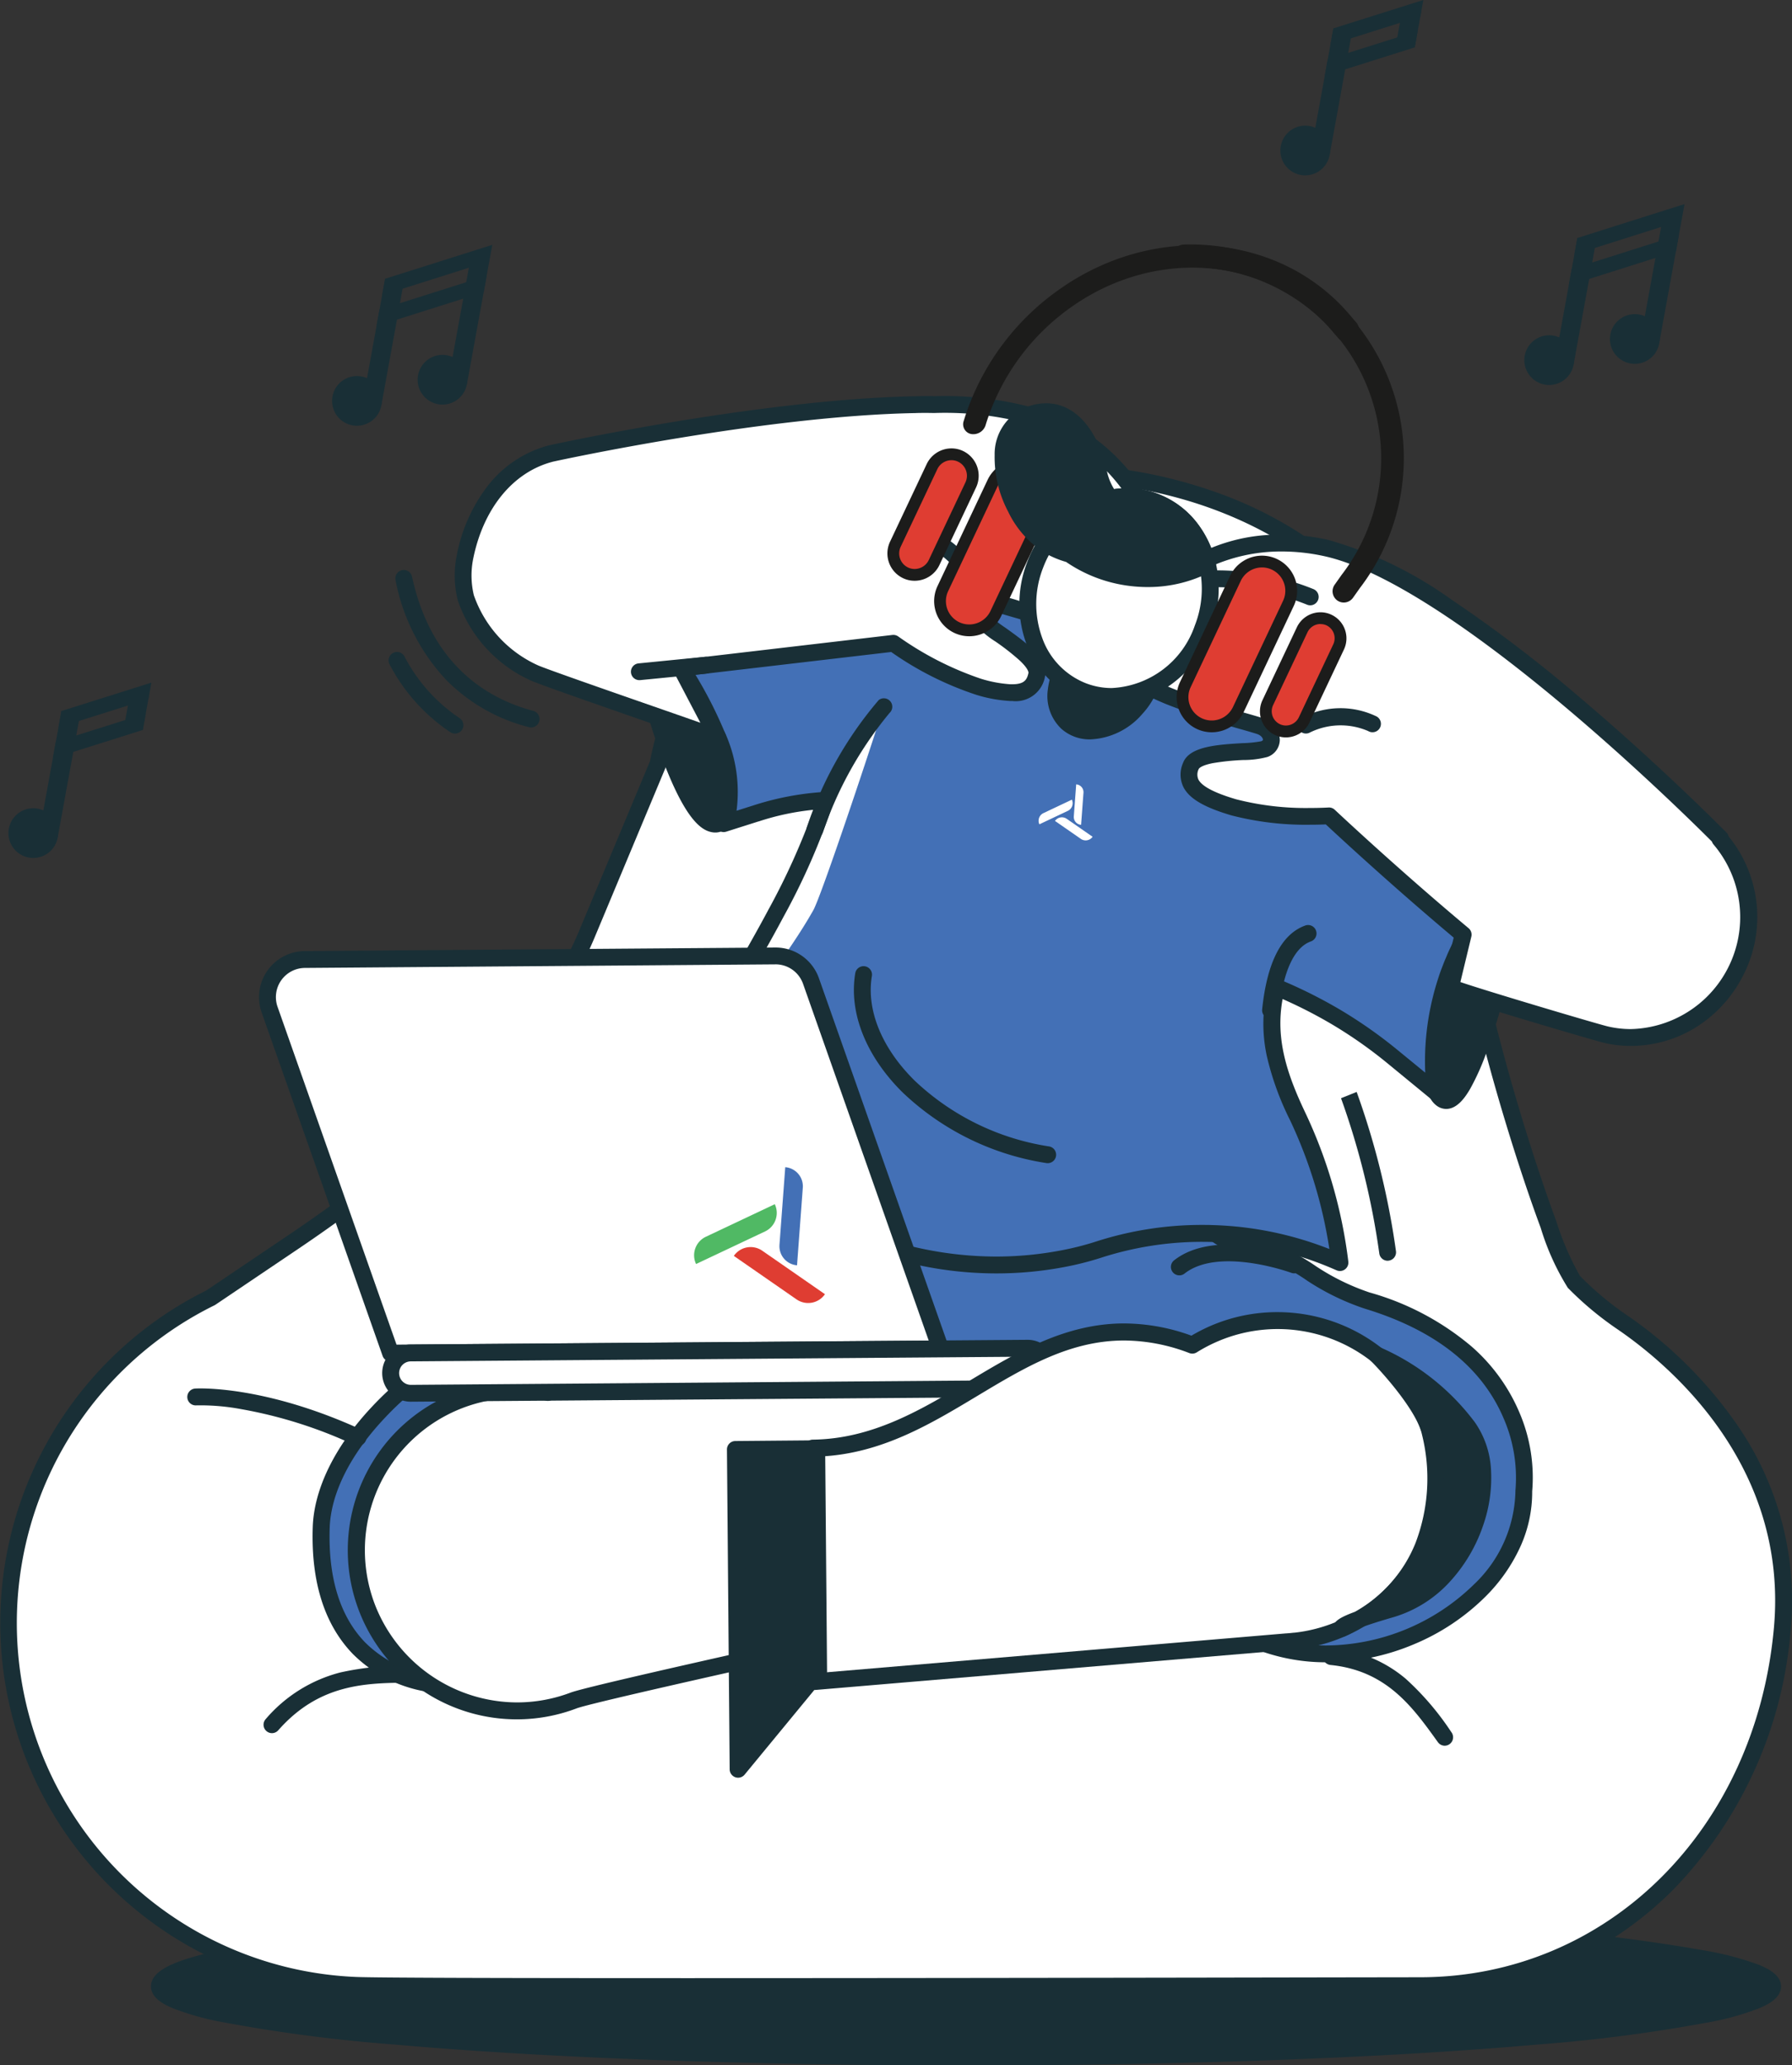
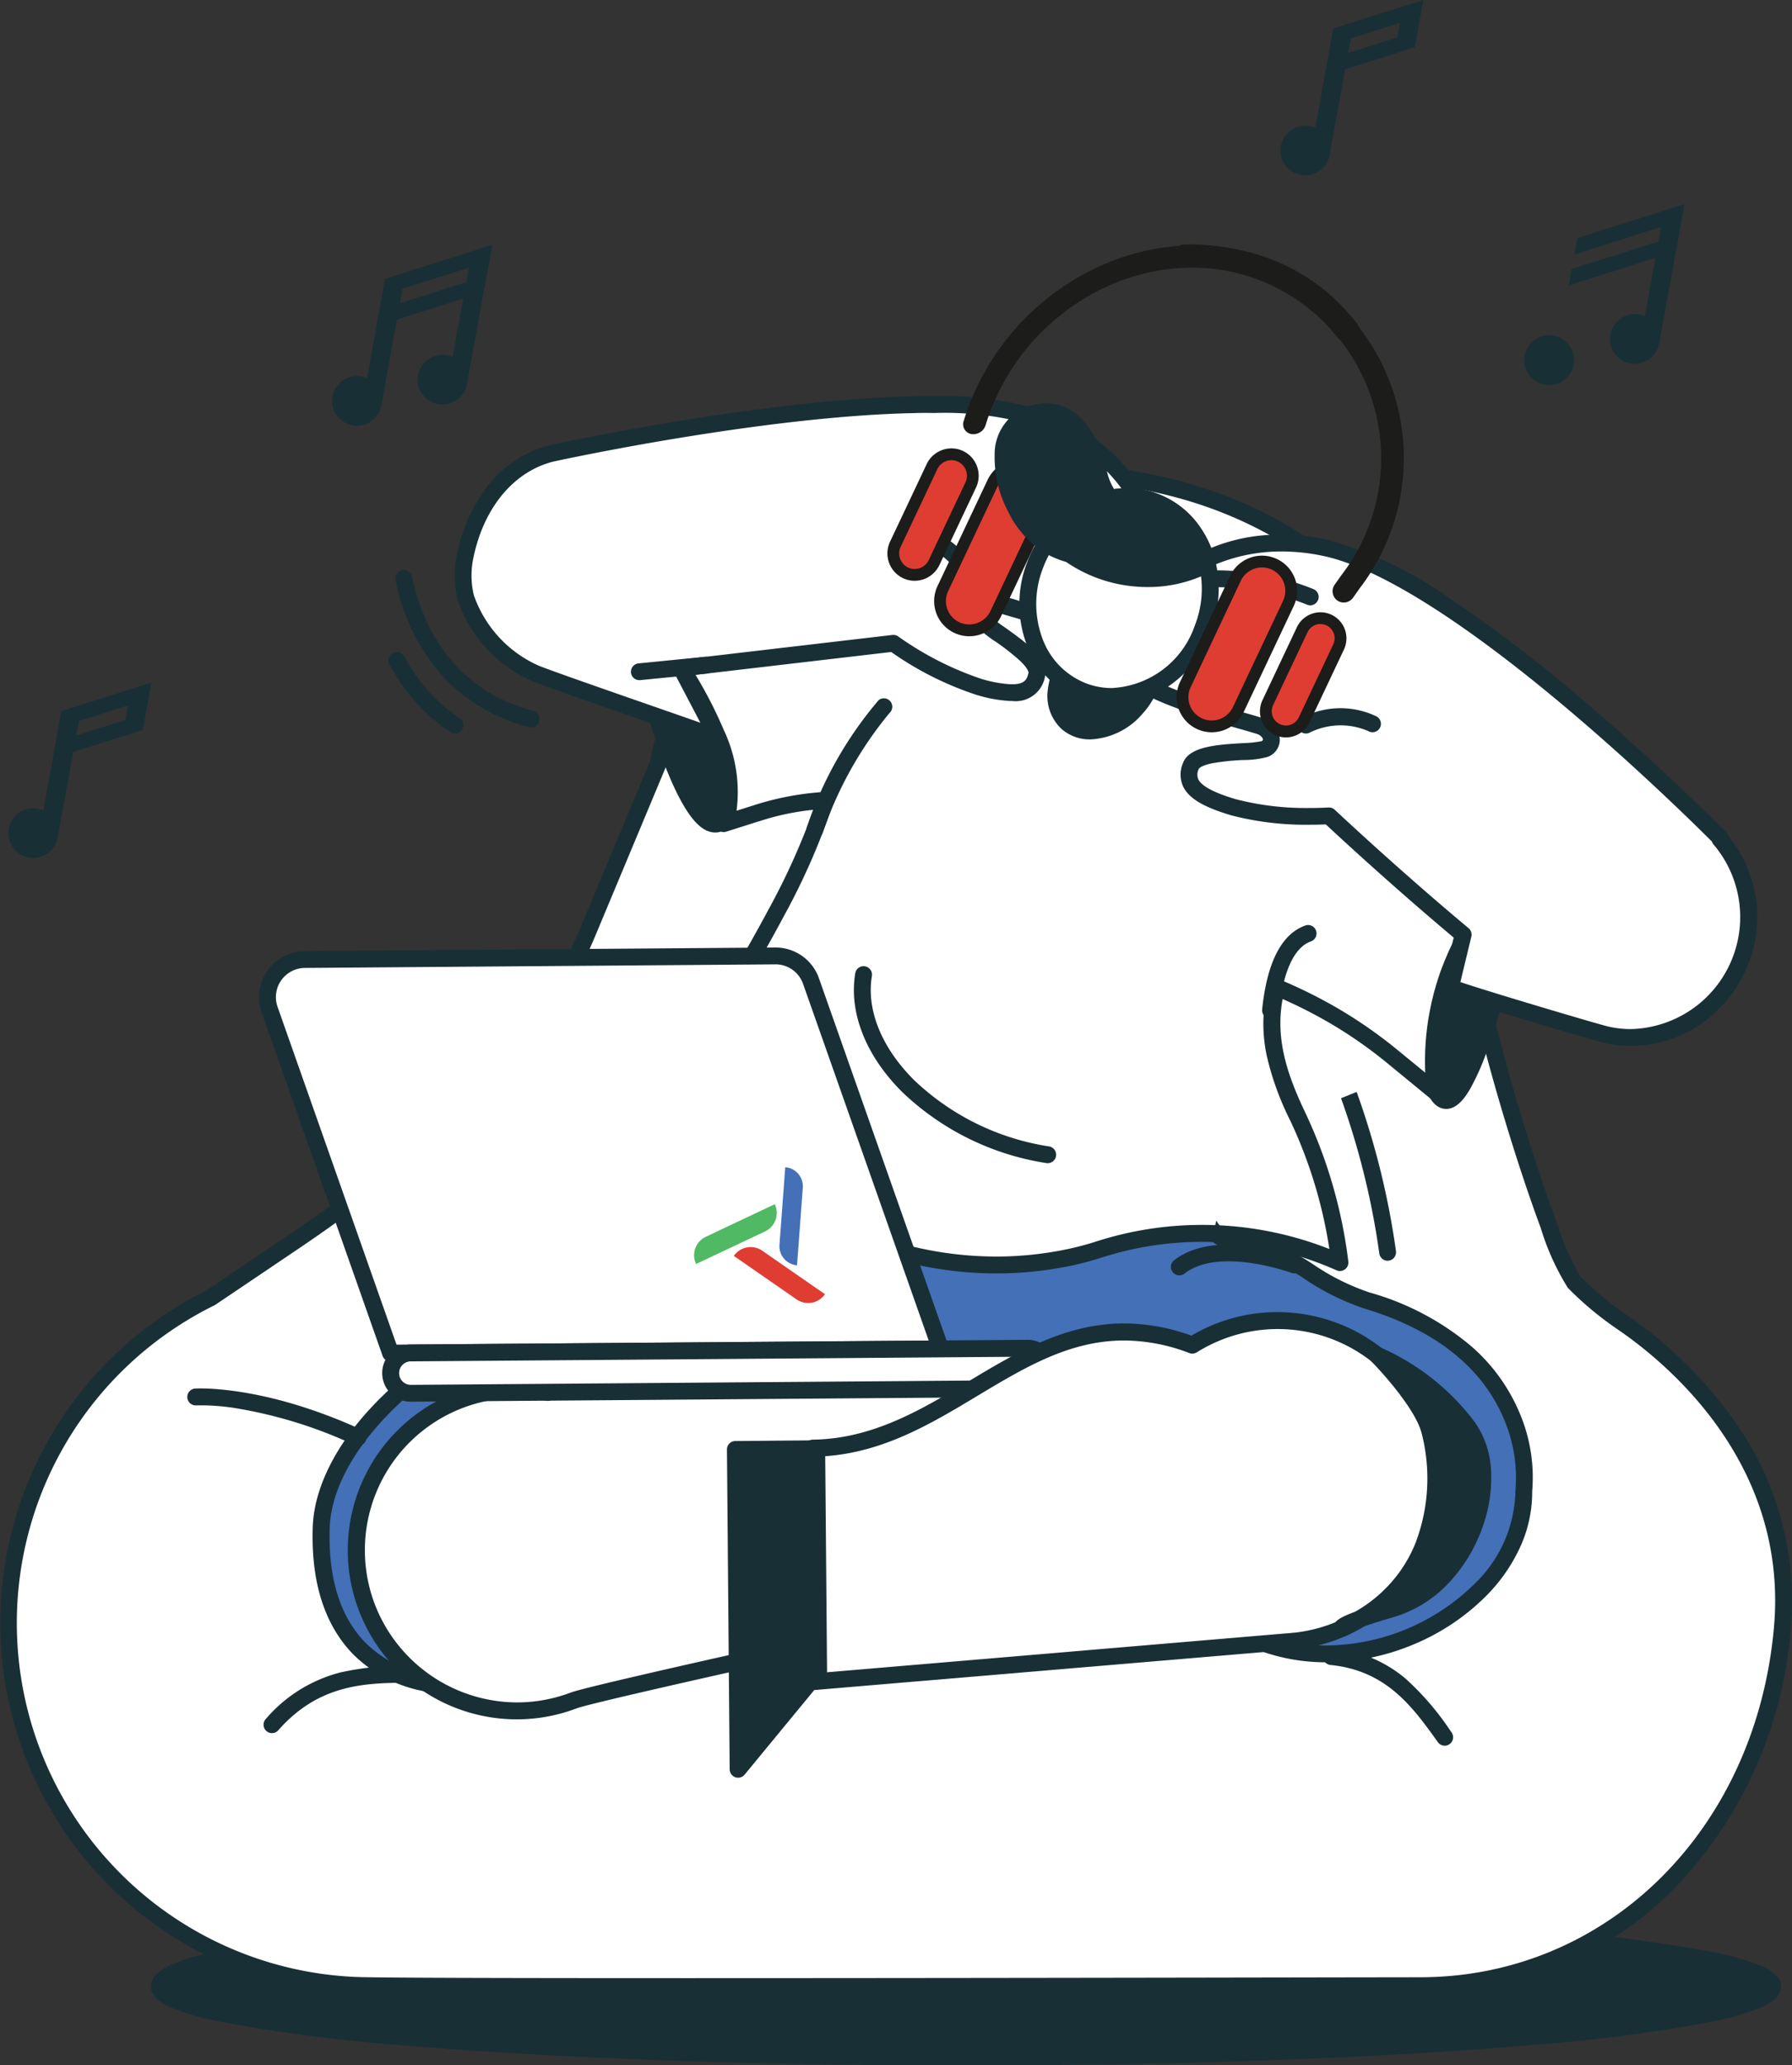
<svg xmlns="http://www.w3.org/2000/svg" id="Group_93220" data-name="Group 93220" width="112.28" height="129.324" viewBox="0 0 112.28 129.324">
  <rect x="0" y="0" width="112.28" height="129.324" fill="#333333" stroke="none" />
  <path id="Path_66347" data-name="Path 66347" d="M387.8,441.375c0,2.462-22.643,4.456-50.574,4.456s-50.573-1.994-50.573-4.456,21.123-4.433,49.055-4.433,52.093,1.972,52.093,4.433" transform="translate(-276.701 -317)" fill="#192f36" />
  <path id="Path_66348" data-name="Path 66348" d="M335.535,436.274c13.633,0,26.617.46,36.562,1.3a111.539,111.539,0,0,1,11.415,1.416,18.684,18.684,0,0,1,3.209.861c.6.243,1.4.649,1.4,1.354s-.757,1.106-1.326,1.351a16.8,16.8,0,0,1-3.041.867,100.024,100.024,0,0,1-10.9,1.425c-9.565.843-22.281,1.307-35.8,1.307s-26.239-.464-35.8-1.307a100.024,100.024,0,0,1-10.9-1.425,16.8,16.8,0,0,1-3.041-.867c-.569-.245-1.326-.652-1.326-1.351,0-.916,1.233-1.578,4.124-2.213a89.554,89.554,0,0,1,10.377-1.418C309.643,436.734,322.09,436.274,335.535,436.274Zm51.586,4.932a2.658,2.658,0,0,0-1.121-.577,23.156,23.156,0,0,0-3.251-.785c-2.762-.5-6.6-.958-11.4-1.347-9.832-.8-22.551-1.237-35.814-1.237-13.151,0-25.39.443-34.463,1.247a96.172,96.172,0,0,0-10.339,1.356,17.491,17.491,0,0,0-2.843.784c-.705.284-.874.49-.91.549.074.113.606.682,4.073,1.356a108.654,108.654,0,0,0,10.871,1.359c9.467.807,21.942,1.252,35.129,1.252s25.663-.445,35.13-1.252a108.656,108.656,0,0,0,10.871-1.359C386.43,441.9,387.024,441.339,387.121,441.206Z" transform="translate(-276.527 -316.826)" fill="#192f36" />
  <path id="Path_66349" data-name="Path 66349" d="M378.282,399.347a19.838,19.838,0,0,1-2.963-2.464l-.053-.054c-1.067-1.086-7.266-19.109-7.241-27.334q0-1.229-.112-2.483c-1.161-12.4-11.267-20.125-23.7-20.8-12.875-.695-23.9,6.154-26.322,18.164l-4.461,10.668c-3.272,7.825-11.329,14.522-18.363,19.263l-5.207,3.51a22.706,22.706,0,0,0,9.135,43.06c3.935.151,63.444.017,66.629.017,12.493,0,21.569-9.9,22.7-22.341.959-10.528-6.778-16.978-10.044-19.208" transform="translate(-276.656 -316.565)" fill="#fff" />
  <path id="Path_66350" data-name="Path 66350" d="M319.459,441.293c-12.468,0-19.423-.024-20.671-.072a23.24,23.24,0,0,1-9.38-44.045l5.178-3.49c9.437-6.362,15.551-12.764,18.171-19.029l4.44-10.62a21.972,21.972,0,0,1,8.8-13.673,25.271,25.271,0,0,1,7.483-3.653,30.273,30.273,0,0,1,8.768-1.258c.6,0,1.2.016,1.807.049A30.2,30.2,0,0,1,353,347.323a25.091,25.091,0,0,1,7.448,4.3,22.089,22.089,0,0,1,7.808,15.15c.079.852.118,1.7.115,2.534-.014,4.66,1.981,12.107,3.171,16.132.777,2.625,1.639,5.247,2.428,7.381a18.017,18.017,0,0,0,1.492,3.451l.052.053a19.366,19.366,0,0,0,2.884,2.4,26.841,26.841,0,0,1,6.742,6.628,19.33,19.33,0,0,1,3.529,13.065,26.37,26.37,0,0,1-7.24,16.159,22.124,22.124,0,0,1-15.985,6.662h0l-5.3.008C351.534,441.262,333.641,441.293,319.459,441.293Zm22.788-94.784c-12.414,0-21.844,6.982-24.026,17.788a.532.532,0,0,1-.03.1l-4.46,10.668c-2.7,6.458-8.943,13.018-18.555,19.5l-5.207,3.51a.526.526,0,0,1-.062.036,22.178,22.178,0,0,0,8.922,42.059c1.235.047,8.176.072,20.63.072,14.181,0,32.074-.031,40.673-.047l5.306-.008c11.7,0,21.023-9.193,22.176-21.861.931-10.213-6.554-16.5-9.816-18.725a20.429,20.429,0,0,1-3.042-2.53l-.053-.054a15.619,15.619,0,0,1-1.7-3.758c-.8-2.149-1.669-4.8-2.456-7.451-1.214-4.1-3.247-11.685-3.233-16.5,0-.8-.034-1.615-.11-2.433-1.074-11.462-10.4-19.627-23.2-20.318C343.414,346.525,342.825,346.509,342.247,346.509Z" transform="translate(-276.469 -316.379)" fill="#192f36" />
  <path id="Path_66351" data-name="Path 66351" d="M318.026,361.5s1.848,6.441,3.534,6.723.269-5.387.269-5.387Z" transform="translate(-276.852 -316.639)" fill="#192f36" />
  <path id="Path_66352" data-name="Path 66352" d="M317.839,360.788a.527.527,0,0,1,.175.03l3.8,1.336a.528.528,0,0,1,.337.37c.011.044.271,1.088.437,2.274.323,2.3,0,3.022-.263,3.365a1.06,1.06,0,0,1-1.042.4c-.577-.1-1.495-.594-2.8-3.788-.676-1.653-1.134-3.243-1.154-3.31a.528.528,0,0,1,.507-.674Zm3.355,2.266-2.538-.891c.2.6.479,1.408.809,2.217,1.173,2.866,1.867,3.117,1.995,3.139l.029,0c.044-.052.335-.481.076-2.436C321.455,364.252,321.286,363.457,321.195,363.054Z" transform="translate(-276.665 -316.452)" fill="#192f36" />
  <path id="Path_66353" data-name="Path 66353" d="M367.612,378.444s-1.578,6.1-.185,7.092,3.3-6.255,3.3-6.255Z" transform="translate(-277.086 -316.72)" fill="#192f36" />
  <path id="Path_66354" data-name="Path 66354" d="M367.425,377.729a.529.529,0,0,1,.137.018l3.111.837a.528.528,0,0,1,.373.644c-.017.066-.43,1.63-1.019,3.223a14.906,14.906,0,0,1-1.015,2.265c-.314.538-.811,1.254-1.5,1.254a1,1,0,0,1-.578-.19c-.771-.548-.977-1.951-.648-4.417a30.78,30.78,0,0,1,.627-3.237.528.528,0,0,1,.511-.4Zm2.46,1.736-2.073-.558c-.133.579-.342,1.572-.48,2.6-.358,2.688.08,3.285.194,3.392.125-.072.673-.509,1.559-2.947C369.437,380.989,369.724,380.029,369.885,379.466Z" transform="translate(-276.899 -316.533)" fill="#192f36" />
  <path id="Path_66355" data-name="Path 66355" d="M362.413,398.215c-3.244-.984-4.786-3.285-8.762-3.786a1.927,1.927,0,0,1-1.228-2.529l.542-1.421c-3.746-.784-25.359-.83-28.854-.1l-16.688,10.092c-4.686,1.7-10.384,6.971-10.546,11.953-.316,9.661,7.38,10.487,9.926,9.585l48.48-3.725c.159.069.427,1.3.588,1.356,7.29,2.681,16.461-2.8,16.356-9.515,0,0,1.241-8.559-9.815-11.914" transform="translate(-276.75 -316.775)" fill="#4370b6" />
  <path id="Path_66356" data-name="Path 66356" d="M337.363,389.146h0c6.229,0,13.444.195,15.522.63a.528.528,0,0,1,.385.7l-.542,1.421a1.4,1.4,0,0,0,.851,1.823,13.01,13.01,0,0,1,5.444,2.157,14.3,14.3,0,0,0,3.355,1.641,16.97,16.97,0,0,1,6.395,3.387,11.362,11.362,0,0,1,2.992,4.129,10.3,10.3,0,0,1,.8,4.933,8.245,8.245,0,0,1-.763,3.514,10.609,10.609,0,0,1-2.13,3.046,13.965,13.965,0,0,1-4.506,3.014,14.271,14.271,0,0,1-5.486,1.133,12.078,12.078,0,0,1-4.183-.727c-.32-.117-.425-.435-.617-1.013-.027-.081-.063-.189-.1-.286l-48.064,3.693a6.548,6.548,0,0,1-2,.285,8.5,8.5,0,0,1-6.039-2.467c-1.783-1.843-2.631-4.515-2.518-7.942.078-2.41,1.4-5.093,3.72-7.554a19.745,19.745,0,0,1,7.125-4.861l16.644-10.066a.527.527,0,0,1,.165-.065C325.69,389.286,332.043,389.146,337.363,389.146Zm14.692,1.563c-2.307-.307-7.98-.507-14.69-.507h0a112.119,112.119,0,0,0-13.244.493l-16.608,10.044a.528.528,0,0,1-.094.045,18.6,18.6,0,0,0-6.765,4.61c-2.144,2.274-3.363,4.711-3.433,6.864-.1,3.13.645,5.544,2.222,7.173a7.437,7.437,0,0,0,5.28,2.145,5.368,5.368,0,0,0,1.72-.248.527.527,0,0,1,.136-.029l48.48-3.725a.527.527,0,0,1,.249.042c.3.128.4.435.582.992.04.12.1.3.144.413a11.061,11.061,0,0,0,3.653.6,13.393,13.393,0,0,0,9.239-3.833,8.259,8.259,0,0,0,2.589-5.841.53.53,0,0,1,.005-.084,9.323,9.323,0,0,0-.747-4.469c-1.369-3.218-4.3-5.528-8.7-6.864a15.345,15.345,0,0,1-3.6-1.748,11.94,11.94,0,0,0-5.079-2.019.528.528,0,0,1-.091-.02,2.454,2.454,0,0,1-1.564-3.222Z" transform="translate(-276.564 -316.588)" fill="#192f36" />
  <path id="Path_66357" data-name="Path 66357" d="M307.324,400.609a16.624,16.624,0,0,0-3.5,1.831,14.418,14.418,0,0,1,1.781-.79Z" transform="translate(-276.784 -316.826)" fill="#fff" />
  <path id="Path_66358" data-name="Path 66358" d="M340.425,417.04l-4.006-14.061c-8.974,2.531-16.542-6.237-25.227.98l-.1.066a10.061,10.061,0,1,0,1.615,19.283c1.514-.572,27.715-6.268,27.715-6.268" transform="translate(-276.761 -316.828)" fill="#fff" />
  <path id="Path_66359" data-name="Path 66359" d="M312.71,421.107a10.065,10.065,0,0,1-13.554-8.273,10.059,10.059,0,0,0,13.554,10.529c1.514-.572,27.715-6.268,27.715-6.268l-.605-2.124c-3.924.855-25.732,5.615-27.109,6.135" transform="translate(-276.761 -316.885)" fill="#fff" />
  <path id="Path_66360" data-name="Path 66360" d="M308.969,424.3h0a10.591,10.591,0,1,1,1.808-21.024,13.141,13.141,0,0,1,3.96-2.287,11.742,11.742,0,0,1,3.982-.662,27.97,27.97,0,0,1,6.958,1.2,28.186,28.186,0,0,0,7.029,1.21h0a12.292,12.292,0,0,0,3.382-.455.528.528,0,0,1,.651.363l4.006,14.061a.528.528,0,0,1-.4.66c-7.277,1.582-26.428,5.788-27.64,6.246A10.549,10.549,0,0,1,308.969,424.3Zm-.008-20.126a9.534,9.534,0,0,0-8.912,12.9,9.585,9.585,0,0,0,8.919,6.166h0a9.5,9.5,0,0,0,3.367-.618c1.427-.539,23.359-5.325,27.239-6.17l-3.71-13.024a13.459,13.459,0,0,1-3.159.361h0a28.977,28.977,0,0,1-7.3-1.244,26.78,26.78,0,0,0-6.692-1.167,11.047,11.047,0,0,0-7.376,2.795q-.021.017-.043.032l-.1.066a.528.528,0,0,1-.4.08A9.55,9.55,0,0,0,308.961,404.175Z" transform="translate(-276.573 -316.642)" fill="#192f36" />
  <path id="Path_66361" data-name="Path 66361" d="M340.588,416.179l5.821,2.994-5.434-16.913-4.026,1.147Z" transform="translate(-276.943 -316.834)" fill="#192f36" />
  <path id="Path_66362" data-name="Path 66362" d="M346.222,419.514a.527.527,0,0,1-.241-.058l-5.821-2.994a.528.528,0,0,1-.266-.325l-3.639-12.772a.528.528,0,0,1,.363-.652l4.026-1.147a.528.528,0,0,1,.647.346l5.434,16.913a.528.528,0,0,1-.5.689Zm-5.376-3.886,4.483,2.306-4.888-15.213-3.027.863Z" transform="translate(-276.756 -316.647)" fill="#192f36" />
  <path id="Path_66363" data-name="Path 66363" d="M372.8,365.233l-1.889,5.55c-.136.4-.289.8-.458,1.18-.043.1-.086.2-.132.3l-.02.045c-.013.023-.026.052-.039.076-.1.209-.194.409-.3.613-.057.1-.108.207-.164.311s-.117.206-.177.309c-.129.23-.268.458-.409.682l-.011.019c-.1.152-.19.3-.281.456-.119.2-.235.4-.342.6-.126.235-.249.475-.363.719-.1.2-.194.409-.277.621-.071.165-.143.335-.206.5-.1.257-.188.511-.276.769-.071.222-.139.444-.2.668-.046.169-.091.335-.132.507-.051.2-.092.4-.134.6s-.079.394-.111.591a16.236,16.236,0,0,0-.178,3.865l.053.7-2.656-2.18a28.589,28.589,0,0,0-3.476-2.448,29.81,29.81,0,0,0-3.8-1.9L352.851,393.8a21.109,21.109,0,0,0-7.2,1.015,18.413,18.413,0,0,1-2.221.56,23.09,23.09,0,0,1-17.043-3.531l-6.842-4.531,5.944-13.62.005-.007,3.061-7.014a17.507,17.507,0,0,0-4.358.827l-2.022.641c1.486-3.083-1.522-8.3-3.548-11.051a9.247,9.247,0,0,1-1.8-5.828l.2-5.326,21.5,7.041-.3,1.081,3.475,1,7.129,4.58,10.675,3.372Z" transform="translate(-276.846 -316.564)" fill="#fff" />
-   <path id="Path_66364" data-name="Path 66364" d="M372.8,365.233l-1.889,5.55c-.136.4-.289.8-.458,1.18-.043.1-.086.2-.132.3l-.02.045c-.013.023-.026.052-.039.076-.1.209-.194.409-.3.613-.057.1-.108.207-.164.311s-.117.206-.177.309c-.129.23-.268.458-.409.682l-.011.019c-.1.148-.19.3-.281.456-.119.2-.235.4-.342.6-.064.12-.126.235-.185.355s-.123.243-.178.364c-.1.2-.194.409-.277.621-.076.165-.143.335-.206.5-.1.256-.193.51-.276.769-.071.222-.139.444-.2.668-.05.169-.091.335-.132.507-.051.2-.1.4-.134.6s-.079.394-.111.591a16.236,16.236,0,0,0-.178,3.865l.053.7-2.656-2.18a28.589,28.589,0,0,0-3.476-2.448,29.81,29.81,0,0,0-3.8-1.9c-.765,2.978.095,5.5,1.334,8.1a29.928,29.928,0,0,1,2.637,9.135l-.259-.112a21.187,21.187,0,0,0-4.861-1.427,20.85,20.85,0,0,0-2.822-.276,21.109,21.109,0,0,0-7.2,1.015,18.413,18.413,0,0,1-2.221.56,23.09,23.09,0,0,1-17.043-3.531l-6.842-4.531-.515-.341.46-1.54a63.1,63.1,0,0,1,4.6-9.2c.474-.835.943-1.679,1.4-2.535l.005-.007a41.467,41.467,0,0,0,3.061-7.014,17.507,17.507,0,0,0-4.358.827l-2.022.641c1.486-3.083-1.522-8.3-3.548-11.051a9.247,9.247,0,0,1-1.8-5.828l.2-5.326,21.5,7.041-.3,1.081,3.475,1,7.129,4.58,10.675,3.372Z" transform="translate(-276.846 -316.564)" fill="#4370b6" />
  <path id="Path_66365" data-name="Path 66365" d="M320.144,387.78c.3-.671,2.79-5.848,2.79-5.848,1.2-3.269,3.192-5.3,4.883-8.3.474-.836,3.314-9.312,4.112-11.834-.884.063-3.471,4.972-3.364,4.951,0,0-1.886,4.81-3.059,7.014l-.006.008c-.455.855-.926,1.7-1.4,2.535a62.9,62.9,0,0,0-4.6,9.2l-.461,1.539.515.341Z" transform="translate(-276.857 -316.64)" fill="#fff" />
  <path id="Path_66366" data-name="Path 66366" d="M316.846,345.22a.527.527,0,0,1,.164.026l21.5,7.041a.528.528,0,0,1,.345.642l-.159.578,2.974.859a.526.526,0,0,1,.139.063l7.069,4.542,10.572,3.339,13.253,2.214a.528.528,0,0,1,.413.691l-1.889,5.55c-.144.423-.3.834-.473,1.22l-.009.021c-.04.094-.081.191-.127.29l-.018.041c-.007.015-.014.03-.023.045l-.008.016-.017.033c-.086.187-.179.379-.3.619l-.008.015c-.03.054-.058.108-.086.162s-.051.1-.077.145l0,0c-.05.092-.1.181-.153.267l-.029.05c-.12.213-.256.44-.415.692l-.006.011-.017.027c-.094.142-.185.3-.266.432l0,.005c-.123.2-.23.392-.327.574l-.046.086c-.047.088-.091.171-.132.254l-.009.017c-.055.1-.109.214-.163.333l-.007.014c-.113.231-.193.41-.259.581l-.012.028c-.061.133-.122.282-.192.468l0,.011c-.1.24-.182.48-.263.733-.057.179-.131.414-.2.65l0,.007c-.048.163-.089.333-.126.483v.005c-.055.216-.1.4-.127.564l0,.013c-.038.176-.074.367-.107.568a15.717,15.717,0,0,0-.172,3.74l.053.7a.528.528,0,0,1-.861.448l-2.656-2.18a28.146,28.146,0,0,0-3.413-2.4,29.416,29.416,0,0,0-3.153-1.621c-.453,2.459.245,4.651,1.432,7.136a30.416,30.416,0,0,1,2.685,9.3.528.528,0,0,1-.734.551l-.259-.112a20.687,20.687,0,0,0-4.737-1.391,20.422,20.422,0,0,0-2.751-.269c-.228-.008-.457-.011-.684-.011a20.553,20.553,0,0,0-6.339,1,18.976,18.976,0,0,1-2.285.577,22.781,22.781,0,0,1-4.269.4,23.429,23.429,0,0,1-6.854-1.032,24.3,24.3,0,0,1-6.31-2.981l-7.357-4.873a.528.528,0,0,1-.214-.591l.46-1.54c0-.01.007-.021.01-.031a59.444,59.444,0,0,1,4.3-8.683l.339-.6c.551-.971.993-1.772,1.392-2.523l.018-.031a43.133,43.133,0,0,0,2.761-6.145,16.067,16.067,0,0,0-3.433.729l-.011,0-2.022.641a.528.528,0,0,1-.635-.732c.582-1.208.419-3.013-.471-5.222a26.167,26.167,0,0,0-3.027-5.287,9.807,9.807,0,0,1-1.9-6.161l.2-5.326a.528.528,0,0,1,.528-.508Zm20.858,7.914-20.357-6.667-.175,4.627a8.747,8.747,0,0,0,1.693,5.5,26.754,26.754,0,0,1,3.155,5.518,9.029,9.029,0,0,1,.789,5.031l1.036-.328a17.969,17.969,0,0,1,4.485-.852.528.528,0,0,1,.541.686,42.364,42.364,0,0,1-3.1,7.1l-.017.03c-.4.753-.843,1.556-1.393,2.524l-.339.6a57.859,57.859,0,0,0-4.22,8.512l-.343,1.149.189.125,6.842,4.531a22.754,22.754,0,0,0,12.581,3.837,21.727,21.727,0,0,0,4.071-.385,17.928,17.928,0,0,0,2.158-.544,21.608,21.608,0,0,1,6.664-1.052c.238,0,.479,0,.717.012a21.476,21.476,0,0,1,2.892.283,21.738,21.738,0,0,1,4.38,1.215,29.1,29.1,0,0,0-2.461-8.062,18.032,18.032,0,0,1-1.459-4.027,9.612,9.612,0,0,1,.091-4.431.528.528,0,0,1,.713-.356,30.425,30.425,0,0,1,3.87,1.938,29.2,29.2,0,0,1,3.542,2.495l1.711,1.4a16.778,16.778,0,0,1,.214-3.467c.036-.214.074-.418.114-.608s.08-.386.14-.621c.039-.16.083-.34.137-.525.07-.251.147-.5.206-.682.088-.276.181-.538.286-.8.076-.2.143-.367.212-.518.076-.193.164-.391.285-.64.06-.134.123-.261.186-.38.048-.1.1-.19.145-.28l.044-.083c.106-.2.223-.4.356-.625.08-.136.179-.3.285-.463l0-.005.01-.017c.153-.242.282-.458.4-.659l0-.007.032-.054c.049-.084.095-.162.138-.241l.069-.13c.03-.058.06-.116.092-.174.116-.229.2-.41.284-.586l.016-.032.009-.017.02-.039.012-.027,0-.008c.039-.084.076-.171.115-.262l.01-.025,0-.006c.158-.358.307-.741.441-1.137l1.689-4.962-12.677-2.118a.533.533,0,0,1-.072-.017l-10.675-3.372a.527.527,0,0,1-.126-.059L341.3,355.36l-3.4-.983a.528.528,0,0,1-.362-.647Z" transform="translate(-276.66 -316.377)" fill="#192f36" />
  <path id="Path_66367" data-name="Path 66367" d="M342.371,389.363a.531.531,0,0,1-.087-.007,16.759,16.759,0,0,1-9-4.42c-2.3-2.273-3.382-4.994-2.97-7.466a.528.528,0,0,1,1.042.174c-.355,2.128.619,4.513,2.671,6.541a15.7,15.7,0,0,0,8.431,4.129.528.528,0,0,1-.086,1.049Z" transform="translate(-276.727 -316.53)" fill="#192f36" />
  <path id="Path_66368" data-name="Path 66368" d="M344.261,357.464c1.313-1.464,3.249-1.869,4.326-.9s.884,2.935-.429,4.4-3.249,1.869-4.326.9-.884-2.935.429-4.4" transform="translate(-276.972 -316.613)" fill="#192f36" />
  <path id="Path_66369" data-name="Path 66369" d="M346.939,355.321a2.666,2.666,0,0,1,1.814.658,2.829,2.829,0,0,1,.854,2.457,4.8,4.8,0,0,1-1.243,2.688,4.546,4.546,0,0,1-3.258,1.6,2.666,2.666,0,0,1-1.814-.658,2.829,2.829,0,0,1-.854-2.457,4.8,4.8,0,0,1,1.242-2.688A4.546,4.546,0,0,1,346.939,355.321Zm-1.832,6.351a3.484,3.484,0,0,0,2.472-1.253,3.738,3.738,0,0,0,.978-2.085,1.8,1.8,0,0,0-.508-1.568,1.628,1.628,0,0,0-1.109-.389,3.484,3.484,0,0,0-2.472,1.253,3.738,3.738,0,0,0-.978,2.085,1.8,1.8,0,0,0,.508,1.568A1.628,1.628,0,0,0,345.106,361.672Z" transform="translate(-276.785 -316.426)" fill="#192f36" />
  <path id="Path_66370" data-name="Path 66370" d="M367.87,378.406c.534.284,9.188,2.837,9.753,2.969a7.328,7.328,0,0,0,8.062-3.855,7.434,7.434,0,0,0-.932-8.4l.042-.04S368.8,352.831,360.106,350.9a10.954,10.954,0,0,0-9.429,1.867,3.629,3.629,0,0,0-2.4,1.16c-1.317,1.58-.081,1.626-.081,1.626s-1.584.042-1.278,2.172,8.328,4.046,9.07,4.342.906,1.149.2,1.419-4.195,0-4.591,1.05.114,1.842,2.69,2.6a20.48,20.48,0,0,0,5.958.532s3.861,3.635,8.405,7.433Z" transform="translate(-276.99 -316.586)" fill="#fff" />
  <path id="Path_66371" data-name="Path 66371" d="M384.759,369.121l.042-.04s-15.992-16.25-24.688-18.179a10.951,10.951,0,0,0-9.429,1.868,3.629,3.629,0,0,0-2.4,1.159c-.08.1-.148.184-.21.269a3.562,3.562,0,0,1,.681-.118,10.951,10.951,0,0,1,9.429-1.868c8.7,1.93,24.688,18.179,24.688,18.179l-.042.04a7.432,7.432,0,0,1,.932,8.4,7.691,7.691,0,0,1-1.549,2.035,7.571,7.571,0,0,0,3.474-3.345,7.432,7.432,0,0,0-.932-8.4" transform="translate(-276.996 -316.586)" fill="#fff" />
  <path id="Path_66372" data-name="Path 66372" d="M378.983,381.892h0a7.38,7.38,0,0,1-1.665-.19c-.529-.123-9.253-2.683-9.881-3.017a.528.528,0,0,1-.266-.589l.715-2.986c-3.875-3.252-7.243-6.371-8.013-7.089-.21.009-.551.02-.982.02a18.563,18.563,0,0,1-4.927-.584c-1.724-.506-2.654-1.056-3.019-1.786a1.8,1.8,0,0,1-.017-1.5c.39-1.038,2.156-1.144,3.715-1.237a7.454,7.454,0,0,0,1.18-.119c.11-.042.11-.084.11-.1,0-.081-.086-.243-.32-.337-.1-.04-.451-.142-.858-.26a48.73,48.73,0,0,1-4.9-1.635c-2.34-.967-3.5-1.876-3.638-2.862a2.585,2.585,0,0,1,.445-2.11,1.831,1.831,0,0,1,.343-.315c-.192-.626.294-1.313.687-1.785a4.09,4.09,0,0,1,2.587-1.332,11.078,11.078,0,0,1,6.829-2.2,13.551,13.551,0,0,1,2.927.329,24.953,24.953,0,0,1,7.7,3.729,87.3,87.3,0,0,1,8.13,6.2c5.045,4.27,9.078,8.358,9.118,8.4a.528.528,0,0,1,.136.245,7.992,7.992,0,0,1,.844,8.81,8.142,8.142,0,0,1-2.977,3.181A7.732,7.732,0,0,1,378.983,381.892Zm-10.678-4c1.757.6,8.622,2.636,9.251,2.782a6.321,6.321,0,0,0,1.426.163,7.016,7.016,0,0,0,5.191-11.551.526.526,0,0,1-.109-.191c-.811-.812-4.455-4.42-8.886-8.169-6.585-5.572-11.9-8.925-15.373-9.695a12.5,12.5,0,0,0-2.7-.3,10.726,10.726,0,0,0-4.612,1.021,7.68,7.68,0,0,0-1.651,1.028.532.532,0,0,1-.328.134,3.12,3.12,0,0,0-2.014.971,2.2,2.2,0,0,0-.475.759l.019,0h-.01l-.02.527.014.528h.008a.868.868,0,0,0-.577.3,1.652,1.652,0,0,0-.2,1.27c.029.2.329.935,3,2.037a47.824,47.824,0,0,0,4.791,1.6c.546.158.815.237.957.293a1.462,1.462,0,0,1,.984,1.325,1.149,1.149,0,0,1-.786,1.077,5.825,5.825,0,0,1-1.5.188,14.973,14.973,0,0,0-1.933.2c-.773.156-.856.354-.857.356a.766.766,0,0,0-.026.661c.213.427,1.01.845,2.371,1.244a17.521,17.521,0,0,0,4.63.542c.687,0,1.14-.029,1.145-.029a.528.528,0,0,1,.4.142c.039.036,3.9,3.668,8.382,7.413a.528.528,0,0,1,.175.528Z" transform="translate(-276.803 -316.4)" fill="#192f36" />
  <path id="Path_66373" data-name="Path 66373" d="M358.686,362.384a.528.528,0,0,1-.2-1.017,5.2,5.2,0,0,1,4.628-.052.528.528,0,1,1-.532.912,4.358,4.358,0,0,0-3.7.119A.527.527,0,0,1,358.686,362.384Z" transform="translate(-276.861 -316.453)" fill="#192f36" />
  <path id="Path_66374" data-name="Path 66374" d="M356.222,357.046a.527.527,0,0,1-.185-.034,20.337,20.337,0,0,0-8.007-1.558.528.528,0,1,1-.093-1.052,21.051,21.051,0,0,1,8.471,1.621.528.528,0,0,1-.185,1.022Z" transform="translate(-276.81 -316.421)" fill="#192f36" />
  <path id="Path_66375" data-name="Path 66375" d="M358.915,354.314a.527.527,0,0,1-.185-.034,15.07,15.07,0,0,0-8.173-.888,1.139,1.139,0,0,1-.133.023.528.528,0,0,1-.122-1.048l.043-.009a16.149,16.149,0,0,1,8.756.934.528.528,0,0,1-.185,1.022Z" transform="translate(-276.821 -316.411)" fill="#192f36" />
  <path id="Path_66376" data-name="Path 66376" d="M349.635,353.058a.721.721,0,0,1-.207-.074c.018.015.056.044.1.085.285.267.948,1.1-.186,2.432a2.589,2.589,0,0,1-2,.529c-2.82-.048-7.4-1.571-7.989-1.683a1.109,1.109,0,0,0-.311-.018.008.008,0,0,1-.011,0c-.612.056-.989.593-.6,1.112.449.6,3.555,2.228,3.329,3.332-.152.749-.593,1.171-1.665,1.138a8.343,8.343,0,0,1-2-.374,20.435,20.435,0,0,1-5.323-2.718l-.185.023-13.108,1.535,2.291,4.367c-1.3-.471-5.149-1.8-8.055-2.821-1.594-.559-2.906-1.027-3.358-1.208-.064-.026-.111-.048-.141-.063a8.061,8.061,0,0,1-4.234-4.671.15.15,0,0,0,0-.019c-.022-.1-.044-.193-.063-.294l-.033-.211c-.026-.163-.045-.329-.056-.493a5.754,5.754,0,0,1,.1-1.513c.622-3.121,2.457-5.719,5.319-6.491a.1.1,0,0,1,.026-.008c.1-.026,13.2-2.887,22.875-3.069.416-.011.819-.011,1.216,0,.163,0,.322,0,.482,0h.048q.473.012.924.034a17.5,17.5,0,0,1,5,.79,10.939,10.939,0,0,1,6.99,6.6,3.615,3.615,0,0,1,1.412,2.253c.189,1.45-.293,1.556-.585,1.5" transform="translate(-276.793 -316.545)" fill="#fff" />
  <path id="Line_97" data-name="Line 97" d="M-.187.749A.528.528,0,0,1-.712.273.528.528,0,0,1-.238-.3L3.919-.712A.528.528,0,0,1,4.5-.238a.528.528,0,0,1-.474.577L-.135.747Z" transform="translate(40.246 41.839)" fill="#192f36" />
  <path id="Path_66377" data-name="Path 66377" d="M349.731,353.02a3.893,3.893,0,0,0-1.138-1.368,10.953,10.953,0,0,0-6.992-6.594c-7.706-2.751-30.415,2.213-30.548,2.247a.194.194,0,0,0-.026.007.022.022,0,0,1-.015,0,3.438,3.438,0,0,0-2.19,1.849,10.8,10.8,0,0,0-.779,2.409,5.811,5.811,0,0,0,.049,2.476l.011.053a8.043,8.043,0,0,0,4.237,4.667c.141.074.745.319,1.6.653-.079.163-.152.333-.223.5-.015.034-.026.064-.041.1-1.56-.6-2.861-1.109-3.317-1.306-.064-.026-.111-.048-.141-.063a8.055,8.055,0,0,1-4.234-4.67c0-.008,0-.015,0-.019-.023-.1-.045-.193-.064-.293l-.033-.211c-.022-.167-.041-.338-.052-.509,0,0,0,.012,0,.015a5.8,5.8,0,0,1,.1-1.513c.622-3.121,2.458-5.719,5.319-6.491a.085.085,0,0,1,.026-.007c.1-.026,13.2-2.887,22.876-3.069.415-.012.818-.012,1.215,0,.163,0,.322,0,.482,0h.049c.315.007.622.018.923.033a17.379,17.379,0,0,1,4.789.786,10.964,10.964,0,0,1,6.992,6.6,3.635,3.635,0,0,1,1.412,2.257c.129.986-.053,1.35-.275,1.461" transform="translate(-276.793 -316.545)" fill="#fff" />
  <path id="Path_66378" data-name="Path 66378" d="M321.585,363.086a.527.527,0,0,1-.18-.032c-.772-.28-2.482-.876-4.292-1.506-4.187-1.458-6.959-2.427-7.323-2.614a8.55,8.55,0,0,1-4.5-4.983c0-.014-.008-.027-.011-.041l0-.011-.009-.035a6.341,6.341,0,0,1-.051-2.7,10.308,10.308,0,0,1,1.923-4.352,7.177,7.177,0,0,1,3.746-2.537.666.666,0,0,1,.08-.023h0c.587-.132,13.411-2.9,22.976-3.081.226-.007.463-.011.7-.011.172,0,.353,0,.536.006a21,21,0,0,1,6.628.856,12.38,12.38,0,0,1,5.877,4.243,9.831,9.831,0,0,1,1.387,2.534,4.084,4.084,0,0,1,1.482,2.5,2.217,2.217,0,0,1-.276,1.784.961.961,0,0,1-.093.093,2.352,2.352,0,0,1-.623,2.475,2.828,2.828,0,0,1-2.255.717l-.162,0a33.084,33.084,0,0,1-7.229-1.461c-.4-.114-.739-.212-.844-.232a.7.7,0,0,0-.133-.011.568.568,0,0,1-.092.007.307.307,0,0,0-.228.13c-.018.04.021.1.046.136a7.467,7.467,0,0,0,.935.727c1.27.908,2.71,1.938,2.488,3.026a1.861,1.861,0,0,1-2.064,1.561l-.135,0a8.8,8.8,0,0,1-2.126-.391,20.273,20.273,0,0,1-5.318-2.677l-12.329,1.441,1.935,3.688a.528.528,0,0,1-.468.773Zm-15.279-9.432A7.529,7.529,0,0,0,310.273,358c.348.175,4.3,1.551,7.186,2.556,1.112.387,2.187.761,3.031,1.058l-1.665-3.174a.528.528,0,0,1,.406-.77l13.292-1.554a.528.528,0,0,1,.372.1,20.007,20.007,0,0,0,5.158,2.637,7.927,7.927,0,0,0,1.865.351h0l.1,0c.741,0,.934-.252,1.03-.717,0,0,.036-.214-.536-.758a14.937,14.937,0,0,0-1.532-1.2,5.806,5.806,0,0,1-1.168-.956,1.168,1.168,0,0,1-.163-1.2,1.361,1.361,0,0,1,1.141-.756l.041,0a1.734,1.734,0,0,1,.429.026c.148.028.41.1.942.255a32.324,32.324,0,0,0,6.956,1.42h.143c1.047,0,1.362-.24,1.449-.343.754-.888.541-1.416.23-1.7-.029-.026-.054-.046-.065-.054a.528.528,0,0,1,.576-.882l.01,0a2.213,2.213,0,0,0,0-.9,3.113,3.113,0,0,0-1.189-1.893.522.522,0,0,1-.206-.289,8.439,8.439,0,0,0-1.3-2.406,11.249,11.249,0,0,0-5.355-3.839,20.037,20.037,0,0,0-6.282-.794h-.008c-.178,0-.352-.005-.519-.005-.229,0-.456,0-.672.01h-.007c-9.445.175-22.14,2.917-22.738,3.049l-.034.011c-2.464.661-4.311,2.936-4.94,6.084a5.289,5.289,0,0,0,.043,2.251l0,.009Z" transform="translate(-276.607 -316.358)" fill="#192f36" />
  <path id="Path_66379" data-name="Path 66379" d="M349.416,355.4l.035.027.005-.006c-.025-.012-.04-.021-.04-.021" transform="translate(-277.002 -316.609)" fill="#fff" />
  <path id="Path_66380" data-name="Path 66380" d="M337.68,353.09a.528.528,0,0,1-.446-.245c-.687-1.084-1.948-2.349-3.237-2.349a.528.528,0,0,1,0-1.056c1.716,0,3.258,1.467,4.129,2.84a.528.528,0,0,1-.445.811Z" transform="translate(-276.743 -316.398)" fill="#192f36" />
  <path id="Path_66381" data-name="Path 66381" d="M349.414,353.363a.525.525,0,0,1-.316-.106l-.056-.045a17.3,17.3,0,0,0-7.5-3.272.528.528,0,1,1,.212-1.034,21.032,21.032,0,0,1,5.709,2.014,13.826,13.826,0,0,1,2.253,1.482l.02.017a.528.528,0,0,1-.324.945Z" transform="translate(-276.779 -316.395)" fill="#192f36" />
  <path id="Path_66382" data-name="Path 66382" d="M348.791,349.666a.526.526,0,0,1-.316-.106l-.042-.033a18.46,18.46,0,0,0-7.715-3.339.528.528,0,0,1,.212-1.034,19.557,19.557,0,0,1,8.165,3.55l.017.014a.528.528,0,0,1-.321.947Z" transform="translate(-276.775 -316.377)" fill="#192f36" />
  <path id="Path_66383" data-name="Path 66383" d="M336.887,355.857h0a1.84,1.84,0,0,0,2.441-.875l3.142-6.656a1.834,1.834,0,0,0-3.317-1.566l-3.141,6.656a1.838,1.838,0,0,0,.875,2.441" transform="translate(-276.937 -316.563)" fill="#df3d32" />
  <path id="Path_66384" data-name="Path 66384" d="M352.322,355.925c-1.249,3.276-4.611,5.037-7.506,3.929s-4.235-4.655-2.987-7.929a7.027,7.027,0,0,1,.941-1.715A5.735,5.735,0,0,1,349.34,348a5.405,5.405,0,0,1,3.275,3.892,6.854,6.854,0,0,1-.293,4.036" transform="translate(-276.964 -316.572)" fill="#fff" />
  <path id="Path_66385" data-name="Path 66385" d="M343.287,353.38a7.024,7.024,0,0,1,.94-1.715,5.734,5.734,0,0,1,6.569-2.212,4.937,4.937,0,0,1,.983.516A5.1,5.1,0,0,0,349.34,348a5.734,5.734,0,0,0-6.569,2.212,7.056,7.056,0,0,0-.94,1.715,6.2,6.2,0,0,0,2.017,7.43,6.549,6.549,0,0,1-.56-5.974" transform="translate(-276.964 -316.572)" fill="#fff" />
  <path id="Path_66386" data-name="Path 66386" d="M346.426,360.527a5.537,5.537,0,0,1-1.986-.366,5.794,5.794,0,0,1-3.353-3.457,7.269,7.269,0,0,1,.061-5.152,7.554,7.554,0,0,1,1.012-1.843,6.59,6.59,0,0,1,5.193-2.756,5.555,5.555,0,0,1,1.986.365A5.632,5.632,0,0,1,351.672,349a6.407,6.407,0,0,1,1.269,2.582,7.351,7.351,0,0,1-.313,4.347A6.858,6.858,0,0,1,346.426,360.527Zm.928-12.519a5.532,5.532,0,0,0-4.347,2.331,6.5,6.5,0,0,0-.871,1.587,6.215,6.215,0,0,0-.06,4.4,4.753,4.753,0,0,0,2.741,2.843,4.486,4.486,0,0,0,1.609.3,5.8,5.8,0,0,0,5.215-3.921,6.3,6.3,0,0,0,.272-3.725,4.854,4.854,0,0,0-2.949-3.521A4.5,4.5,0,0,0,347.354,348.008Z" transform="translate(-276.776 -316.386)" fill="#192f36" />
  <path id="Path_66387" data-name="Path 66387" d="M335.668,401.173l-34.461.263-7.58-21.507a2.356,2.356,0,0,1,2.2-3.139l29.478-.224a2.353,2.353,0,0,1,2.239,1.572Z" transform="translate(-276.734 -316.711)" fill="#fff" />
  <path id="Path_66388" data-name="Path 66388" d="M301.02,401.778a.528.528,0,0,1-.5-.352l-7.579-21.507a2.884,2.884,0,0,1,2.7-3.842l29.5-.224a2.885,2.885,0,0,1,2.718,1.925l8.119,23.035a.528.528,0,0,1-.494.7l-34.461.263Zm24.122-24.87h-.015l-29.478.224a1.828,1.828,0,0,0-1.711,2.436l7.454,21.152,33.345-.254-7.873-22.337A1.828,1.828,0,0,0,325.141,376.907Z" transform="translate(-276.547 -316.524)" fill="#192f36" />
  <path id="Path_66389" data-name="Path 66389" d="M341.16,403.776l-38.634.295a1.263,1.263,0,0,1-.019-2.526l38.633-.294a1.262,1.262,0,1,1,.02,2.525" transform="translate(-276.771 -316.829)" fill="#fff" />
  <path id="Path_66390" data-name="Path 66390" d="M302.33,404.412a1.791,1.791,0,0,1-.014-3.582l38.648-.294a1.79,1.79,0,0,1,.013,3.581Zm38.634-2.819h-.007l-38.633.294a.735.735,0,0,0,.006,1.47h.005l38.634-.295a.735.735,0,0,0,0-1.469Z" transform="translate(-276.585 -316.643)" fill="#192f36" />
  <path id="Path_66391" data-name="Path 66391" d="M366.17,405.556a10.061,10.061,0,0,0-13.241-5.208,10.274,10.274,0,0,0-1.326.7c-9.884-3.709-14.666,6.353-23.775,6.455l.124,14.62,29.571-2.5c.18-.01.359-.025.54-.045h.007a10.063,10.063,0,0,0,8.1-14.015" transform="translate(-276.899 -316.821)" fill="#fff" />
  <path id="Path_66392" data-name="Path 66392" d="M366.171,405.557a10.043,10.043,0,0,0-6.963-5.787A10.063,10.063,0,0,1,355.52,418.6h-.007c-.18.02-.36.036-.539.046l-27.031,2.287.01,1.184,29.571-2.5c.18-.01.359-.025.54-.045h.007a10.063,10.063,0,0,0,8.1-14.016" transform="translate(-276.899 -316.822)" fill="#fff" />
  <path id="Path_66393" data-name="Path 66393" d="M356.754,398.794h0a10.591,10.591,0,0,1,1.222,21.111l-.014,0h-.007l-.02,0c-.191.021-.374.036-.561.047l-29.563,2.5a.528.528,0,0,1-.572-.522l-.124-14.62a.528.528,0,0,1,.522-.532c3.749-.042,6.813-1.881,9.776-3.659s6.025-3.617,9.729-3.617a12.407,12.407,0,0,1,4.22.766,10.865,10.865,0,0,1,1.171-.6A10.517,10.517,0,0,1,356.754,398.794Zm1.037,20.071.034,0a9.535,9.535,0,1,0-4.871-18.215,9.778,9.778,0,0,0-1.257.662.528.528,0,0,1-.465.046,11.5,11.5,0,0,0-4.091-.787c-3.411,0-6.216,1.684-9.186,3.466-2.948,1.77-5.992,3.6-9.781,3.793l.115,13.534,29-2.454h.015C357.468,418.9,357.626,418.883,357.791,418.865Z" transform="translate(-276.712 -316.634)" fill="#192f36" />
  <path id="Path_66394" data-name="Path 66394" d="M328.049,407.575l.119,13.945-5.046,6.125-.171-20.027Z" transform="translate(-276.875 -316.86)" fill="#192f36" />
  <path id="Path_66395" data-name="Path 66395" d="M327.862,406.86a.528.528,0,0,1,.528.523l.119,13.945a.528.528,0,0,1-.12.34l-5.046,6.126a.528.528,0,0,1-.935-.331l-.171-20.027a.528.528,0,0,1,.523-.532l5.1-.044Zm-.41,14.285-.113-13.225-4.042.035L323.451,426Z" transform="translate(-276.689 -316.673)" fill="#192f36" />
  <path id="Path_66396" data-name="Path 66396" d="M337.534,356.271h0a2.2,2.2,0,0,1-1.986-3.143l3.141-6.655a2.217,2.217,0,0,1,2-1.261,2.205,2.205,0,0,1,1.987,3.143l-3.142,6.656A2.216,2.216,0,0,1,337.534,356.271Zm3.152-10.321a1.475,1.475,0,0,0-1.33.838l-3.141,6.656a1.462,1.462,0,0,0,1.318,2.089,1.474,1.474,0,0,0,1.33-.838l3.142-6.656a1.463,1.463,0,0,0-1.319-2.089Z" transform="translate(-276.806 -316.432)" fill="#1c1c1b" />
  <path id="Path_66397" data-name="Path 66397" d="M349.332,347.972a5.089,5.089,0,0,0-2.782-.235,3.187,3.187,0,0,1-.77-1.646c-.67-2.953-2.4-4.376-4.426-3.518-2.949,1.245-1.267,6.728,1.408,8.185a5.363,5.363,0,0,0,1.22.491,8.364,8.364,0,0,0,3.452,1.411,8.155,8.155,0,0,0,5.172-.8,5.405,5.405,0,0,0-3.275-3.892" transform="translate(-276.956 -316.547)" fill="#192f36" />
  <path id="Path_66398" data-name="Path 66398" d="M348.671,353.119h0a9.212,9.212,0,0,1-1.509-.126,8.956,8.956,0,0,1-3.592-1.446,5.989,5.989,0,0,1-1.246-.513,6.175,6.175,0,0,1-2.388-2.639,7.265,7.265,0,0,1-.845-3.533,3.164,3.164,0,0,1,1.872-2.962,3.462,3.462,0,0,1,1.349-.289c1.785,0,3.2,1.561,3.8,4.176a3.419,3.419,0,0,0,.462,1.194,5.813,5.813,0,0,1,.784-.054,5.524,5.524,0,0,1,1.98.364,5.623,5.623,0,0,1,2.331,1.68,6.417,6.417,0,0,1,1.269,2.582.528.528,0,0,1-.265.589A8.506,8.506,0,0,1,348.671,353.119Zm-6.36-10.452a2.416,2.416,0,0,0-.938.206,2.175,2.175,0,0,0-1.228,2.042,6.207,6.207,0,0,0,2.683,5.193,4.875,4.875,0,0,0,1.1.443.529.529,0,0,1,.172.08,7.885,7.885,0,0,0,3.235,1.322,8.149,8.149,0,0,0,1.336.111,7.525,7.525,0,0,0,3.125-.665,4.785,4.785,0,0,0-2.838-3.119,4.473,4.473,0,0,0-1.6-.295,4.805,4.805,0,0,0-.892.085.528.528,0,0,1-.46-.134,3.683,3.683,0,0,1-.923-1.913C344.6,343.921,343.568,342.667,342.311,342.667Z" transform="translate(-276.77 -316.36)" fill="#192f36" />
  <path id="Path_66399" data-name="Path 66399" d="M327.772,368.934a.528.528,0,0,1-.5-.7,23.912,23.912,0,0,1,4.5-7.952.528.528,0,0,1,.677.809,23.666,23.666,0,0,0-4.185,7.495A.528.528,0,0,1,327.772,368.934Z" transform="translate(-276.713 -316.449)" fill="#192f36" />
  <path id="Path_66400" data-name="Path 66400" d="M356.457,380.3l-.055,0a.528.528,0,0,1-.47-.58c.306-2.939,1.208-4.7,2.68-5.242a.528.528,0,1,1,.363.991c-1.047.383-1.736,1.891-1.993,4.36A.528.528,0,0,1,356.457,380.3Z" transform="translate(-276.85 -316.518)" fill="#192f36" />
  <path id="Path_66401" data-name="Path 66401" d="M363.343,401.689a14.38,14.38,0,0,1,5.695,4.506c2.351,3.2.069,9.984-4.8,11.387-3.392.977-3.118,1.225-3.118,1.225s4.071-1.793,5.14-5.213a11.863,11.863,0,0,0,.415-7.045c-.415-1.928-3.333-4.861-3.333-4.861" transform="translate(-277.058 -316.831)" fill="#192f36" />
  <path id="Path_66402" data-name="Path 66402" d="M363.157,400.974a.527.527,0,0,1,.192.036,14.8,14.8,0,0,1,5.928,4.686,5.688,5.688,0,0,1,1.018,3.021,9.013,9.013,0,0,1-.493,3.437,9.913,9.913,0,0,1-2.082,3.526A7.781,7.781,0,0,1,364.2,417.9c-.809.233-1.473.443-1.973.624a10.618,10.618,0,0,1-1.079.577.528.528,0,0,1-.567-.092.555.555,0,0,1-.168-.515c.067-.344.4-.571,1.355-.925a8.606,8.606,0,0,0,3.8-4.321,11.354,11.354,0,0,0,.4-6.776c-.314-1.457-2.41-3.814-3.191-4.6a.528.528,0,0,1,.374-.9Zm1.524,15.633a7.92,7.92,0,0,0,4.122-4.794,6.17,6.17,0,0,0-.376-5.492,13.252,13.252,0,0,0-2.875-2.829,8.114,8.114,0,0,1,1.455,2.76,12.4,12.4,0,0,1-.427,7.313A7.724,7.724,0,0,1,364.68,416.607Z" transform="translate(-276.872 -316.645)" fill="#192f36" />
  <path id="Path_66403" data-name="Path 66403" d="M350.715,396.472a.528.528,0,0,1-.326-.943c2.669-2.093,7.7-.212,7.745-.19a.528.528,0,0,1-.411.972c-.119-.044-4.544-1.629-6.682.049A.526.526,0,0,1,350.715,396.472Z" transform="translate(-276.823 -316.614)" fill="#192f36" />
  <path id="Path_66404" data-name="Path 66404" d="M293.594,425.264a.528.528,0,0,1-.4-.877,9.153,9.153,0,0,1,4.683-2.925,18.181,18.181,0,0,1,4.618-.413h0a.528.528,0,0,1,0,1.056c-2.9,0-5.887,0-8.512,2.98A.527.527,0,0,1,293.594,425.264Z" transform="translate(-276.549 -316.741)" fill="#192f36" />
  <path id="Path_66405" data-name="Path 66405" d="M367.392,426.045a.527.527,0,0,1-.429-.22l-.026-.036c-1.573-2.188-3.2-4.451-6.714-4.8a.528.528,0,0,1,.1-1.051,8.229,8.229,0,0,1,4.628,1.92,17.43,17.43,0,0,1,2.838,3.315l.026.036a.528.528,0,0,1-.428.836Z" transform="translate(-276.869 -316.736)" fill="#192f36" />
  <path id="Path_66406" data-name="Path 66406" d="M333.658,352.428h0a1.346,1.346,0,0,0,1.786-.641l2.3-4.868a1.342,1.342,0,1,0-2.426-1.145l-2.3,4.868a1.347,1.347,0,0,0,.641,1.786" transform="translate(-276.923 -316.56)" fill="#df3d32" />
  <path id="Path_66407" data-name="Path 66407" d="M352.15,361.9h0a1.84,1.84,0,0,0,2.441-.875l3.142-6.656a1.834,1.834,0,0,0-3.317-1.566l-3.141,6.656a1.838,1.838,0,0,0,.875,2.441" transform="translate(-277.01 -316.592)" fill="#df3d32" />
  <path id="Path_66408" data-name="Path 66408" d="M363.832,395.626a.528.528,0,0,1-.521-.447,48.368,48.368,0,0,0-2.4-9.73l.98-.393a49.5,49.5,0,0,1,2.462,9.961.528.528,0,0,1-.44.6A.534.534,0,0,1,363.832,395.626Z" transform="translate(-276.888 -316.683)" fill="#192f36" />
  <path id="Path_66409" data-name="Path 66409" d="M298.959,407.189a.526.526,0,0,1-.219-.048,28.448,28.448,0,0,0-7.122-2.253,13.819,13.819,0,0,0-2.789-.232.528.528,0,1,1-.063-1.054c.173-.01,4.3-.219,10.413,2.579a.528.528,0,0,1-.22,1.008Z" transform="translate(-276.526 -316.657)" fill="#192f36" />
  <path id="Path_66410" data-name="Path 66410" d="M309.871,361.962a.53.53,0,0,1-.136-.018,11.086,11.086,0,0,1-5.211-2.983,12.575,12.575,0,0,1-3.153-6.23.528.528,0,0,1,1.032-.223c1.213,5.611,4.8,7.674,7.6,8.416a.528.528,0,0,1-.135,1.038Z" transform="translate(-276.589 -316.411)" fill="#192f36" />
  <path id="Path_66411" data-name="Path 66411" d="M305.094,362.369a.525.525,0,0,1-.292-.088,11.494,11.494,0,0,1-3.814-4.263.528.528,0,0,1,.936-.488,10.435,10.435,0,0,0,3.461,3.872.528.528,0,0,1-.293.968Z" transform="translate(-276.587 -316.435)" fill="#192f36" />
  <path id="Path_66412" data-name="Path 66412" d="M320.476,395.934h0a1.281,1.281,0,0,1,.611-1.706l4.322-2.04a1.282,1.282,0,0,1-.611,1.706Z" transform="translate(-276.863 -316.786)" fill="#50b964" />
  <path id="Path_66413" data-name="Path 66413" d="M328.564,397.837h0a1.281,1.281,0,0,1-1.782.323l-3.928-2.722a1.28,1.28,0,0,1,1.782-.324l3.928,2.723Z" transform="translate(-276.875 -316.799)" fill="#df3d32" />
  <path id="Path_66414" data-name="Path 66414" d="M326.09,389.86h0a1.2,1.2,0,0,1,1.1,1.283l-.362,4.86a1.2,1.2,0,0,1-1.1-1.283Z" transform="translate(-276.889 -316.775)" fill="#4370b6" />
  <path id="Path_66415" data-name="Path 66415" d="M357.071,362.292h0a1.265,1.265,0,0,0,1.679-.6l2.16-4.574a1.261,1.261,0,0,0-2.281-1.077l-2.16,4.574a1.266,1.266,0,0,0,.6,1.679" transform="translate(-277.036 -316.609)" fill="#df3d32" />
  <path id="Path_66416" data-name="Path 66416" d="M357.474,362.651h0a1.607,1.607,0,0,1-.692-.156,1.634,1.634,0,0,1-.778-2.17l2.16-4.574a1.639,1.639,0,0,1,1.478-.934,1.607,1.607,0,0,1,.692.156,1.633,1.633,0,0,1,.779,2.17l-2.16,4.574A1.641,1.641,0,0,1,357.474,362.651Zm2.166-7.1a.9.9,0,0,0-.809.51l-2.16,4.574a.894.894,0,0,0,.426,1.187.874.874,0,0,0,.377.085h0a.9.9,0,0,0,.81-.511l2.159-4.574a.893.893,0,0,0-.426-1.187A.875.875,0,0,0,359.641,355.556Z" transform="translate(-276.905 -316.478)" fill="#1c1c1b" />
  <path id="Path_66417" data-name="Path 66417" d="M351.194,333.235a.7.7,0,0,1-.716-.7.723.723,0,0,1,.7-.727,13.383,13.383,0,0,1,11.04,21.5l-.432.61a.71.71,0,0,1-.989.178l-.019-.015a.71.71,0,0,1-.144-.976l.432-.61a11.977,11.977,0,0,0-9.875-19.268" transform="translate(-277.007 -316.496)" fill="#1c1c1b" />
  <path id="Path_66418" data-name="Path 66418" d="M338.7,343.115a.809.809,0,0,1-.894.561.62.62,0,0,1-.482-.813,15.7,15.7,0,0,1,6.2-8.387c5.938-4.063,13.666-3.327,17.972,1.715l.453.53a.7.7,0,0,1-.138.988l-.02.016a.716.716,0,0,1-.986-.042l-.453-.53c-3.865-4.523-10.783-5.195-16.093-1.562a14.1,14.1,0,0,0-5.561,7.524" transform="translate(-276.944 -316.497)" fill="#1c1c1b" />
  <path id="Path_66419" data-name="Path 66419" d="M375.709,339.353a1.556,1.556,0,1,1-1.252-1.81,1.556,1.556,0,0,1,1.252,1.81" transform="translate(-277.113 -316.524)" fill="#192f36" />
-   <rect id="Rectangle_36216" data-name="Rectangle 36216" width="7.823" height="1.188" transform="translate(97.43 22.599) rotate(-79.678)" fill="#192f36" />
  <path id="Path_66420" data-name="Path 66420" d="M381.1,338.022a1.556,1.556,0,1,1-1.252-1.809,1.555,1.555,0,0,1,1.252,1.809" transform="translate(-277.139 -316.517)" fill="#192f36" />
  <rect id="Rectangle_36217" data-name="Rectangle 36217" width="7.823" height="1.188" transform="translate(102.791 21.274) rotate(-79.678)" fill="#192f36" />
  <path id="Path_66421" data-name="Path 66421" d="M382.489,330.291l-6.716,2.125.187-1.029,6.716-2.125Z" transform="translate(-277.129 -316.484)" fill="#192f36" />
  <path id="Path_66422" data-name="Path 66422" d="M382.134,332.24l-6.716,2.125.187-1.029,6.716-2.125Z" transform="translate(-277.127 -316.494)" fill="#192f36" />
  <path id="Path_66423" data-name="Path 66423" d="M300.648,341.917a1.556,1.556,0,1,1-1.252-1.809,1.556,1.556,0,0,1,1.252,1.809" transform="translate(-276.754 -316.536)" fill="#192f36" />
  <rect id="Rectangle_36218" data-name="Rectangle 36218" width="7.823" height="1.188" transform="translate(22.729 25.15) rotate(-79.678)" fill="#192f36" />
  <path id="Path_66424" data-name="Path 66424" d="M306.035,340.586a1.556,1.556,0,1,1-1.252-1.809,1.555,1.555,0,0,1,1.252,1.809" transform="translate(-276.78 -316.53)" fill="#192f36" />
  <rect id="Rectangle_36219" data-name="Rectangle 36219" width="7.823" height="1.188" transform="translate(28.09 23.826) rotate(-79.678)" fill="#192f36" />
  <path id="Path_66425" data-name="Path 66425" d="M307.428,332.855l-6.716,2.125.187-1.029,6.716-2.125Z" transform="translate(-276.769 -316.496)" fill="#192f36" />
  <path id="Path_66426" data-name="Path 66426" d="M307.073,334.8l-6.716,2.125.187-1.029,6.716-2.125Z" transform="translate(-276.767 -316.506)" fill="#192f36" />
  <path id="Path_66427" data-name="Path 66427" d="M280.271,369.11a1.556,1.556,0,1,1-1.252-1.809,1.556,1.556,0,0,1,1.252,1.809" transform="translate(-276.656 -316.666)" fill="#192f36" />
  <rect id="Rectangle_36220" data-name="Rectangle 36220" width="7.823" height="1.188" transform="translate(2.449 52.213) rotate(-79.678)" fill="#192f36" />
  <rect id="Rectangle_36221" data-name="Rectangle 36221" width="2.261" height="1.189" transform="translate(7.778 45.484) rotate(-79.678)" fill="#192f36" />
  <path id="Path_66428" data-name="Path 66428" d="M285.97,360.4l-5.636,1.777.187-1.029,5.636-1.777Z" transform="translate(-276.671 -316.628)" fill="#192f36" />
-   <path id="Path_66429" data-name="Path 66429" d="M285.615,362.346l-5.636,1.777.187-1.029,5.636-1.777Z" transform="translate(-276.669 -316.638)" fill="#192f36" />
+   <path id="Path_66429" data-name="Path 66429" d="M285.615,362.346l-5.636,1.777.187-1.029,5.636-1.777" transform="translate(-276.669 -316.638)" fill="#192f36" />
  <path id="Path_66430" data-name="Path 66430" d="M360.35,326.165a1.556,1.556,0,1,1-1.252-1.81,1.556,1.556,0,0,1,1.252,1.81" transform="translate(-277.04 -316.461)" fill="#192f36" />
  <rect id="Rectangle_36222" data-name="Rectangle 36222" width="7.823" height="1.188" transform="translate(82.144 9.474) rotate(-79.678)" fill="#192f36" />
  <rect id="Rectangle_36223" data-name="Rectangle 36223" width="2.261" height="1.189" transform="translate(87.474 2.745) rotate(-79.678)" fill="#192f36" />
  <path id="Path_66431" data-name="Path 66431" d="M366.049,317.452l-5.636,1.777.187-1.029,5.636-1.777Z" transform="translate(-277.055 -316.423)" fill="#192f36" />
  <path id="Path_66432" data-name="Path 66432" d="M365.694,319.4l-5.636,1.777.187-1.029,5.636-1.777Z" transform="translate(-277.053 -316.432)" fill="#192f36" />
  <path id="Path_66433" data-name="Path 66433" d="M342.091,368.279h0a.528.528,0,0,1,.252-.7l1.784-.843a.531.531,0,0,1-.253.7Z" transform="translate(-276.967 -316.664)" fill="#fff" />
  <path id="Path_66434" data-name="Path 66434" d="M345.43,369.064h0a.529.529,0,0,1-.735.133l-1.621-1.124a.529.529,0,0,1,.735-.133Z" transform="translate(-276.972 -316.669)" fill="#fff" />
  <path id="Path_66435" data-name="Path 66435" d="M344.408,365.772h0a.493.493,0,0,1,.456.529l-.149,2.005a.493.493,0,0,1-.456-.528Z" transform="translate(-276.978 -316.659)" fill="#fff" />
  <path id="Path_66436" data-name="Path 66436" d="M334.1,352.795h0a1.687,1.687,0,0,1-.727-.163,1.715,1.715,0,0,1-.817-2.278l2.3-4.868a1.721,1.721,0,0,1,1.552-.98,1.688,1.688,0,0,1,.725.163,1.715,1.715,0,0,1,.817,2.278l-2.3,4.868A1.722,1.722,0,0,1,334.1,352.795Zm2.307-7.55a.979.979,0,0,0-.883.556l-2.3,4.868a.975.975,0,0,0,.465,1.295.953.953,0,0,0,.411.092.98.98,0,0,0,.884-.557l2.3-4.867a.975.975,0,0,0-.465-1.295A.954.954,0,0,0,336.4,345.245Z" transform="translate(-276.792 -316.429)" fill="#1c1c1b" />
  <path id="Path_66437" data-name="Path 66437" d="M352.8,362.313h0a2.2,2.2,0,0,1-1.986-3.143l3.141-6.655a2.215,2.215,0,0,1,2-1.261,2.205,2.205,0,0,1,1.988,3.143l-3.142,6.656A2.216,2.216,0,0,1,352.8,362.313Zm3.152-10.321a1.473,1.473,0,0,0-1.329.838l-3.141,6.656a1.462,1.462,0,0,0,1.318,2.089h0a1.474,1.474,0,0,0,1.329-.838l3.142-6.656a1.463,1.463,0,0,0-1.319-2.089Z" transform="translate(-276.879 -316.461)" fill="#1c1c1b" />
</svg>